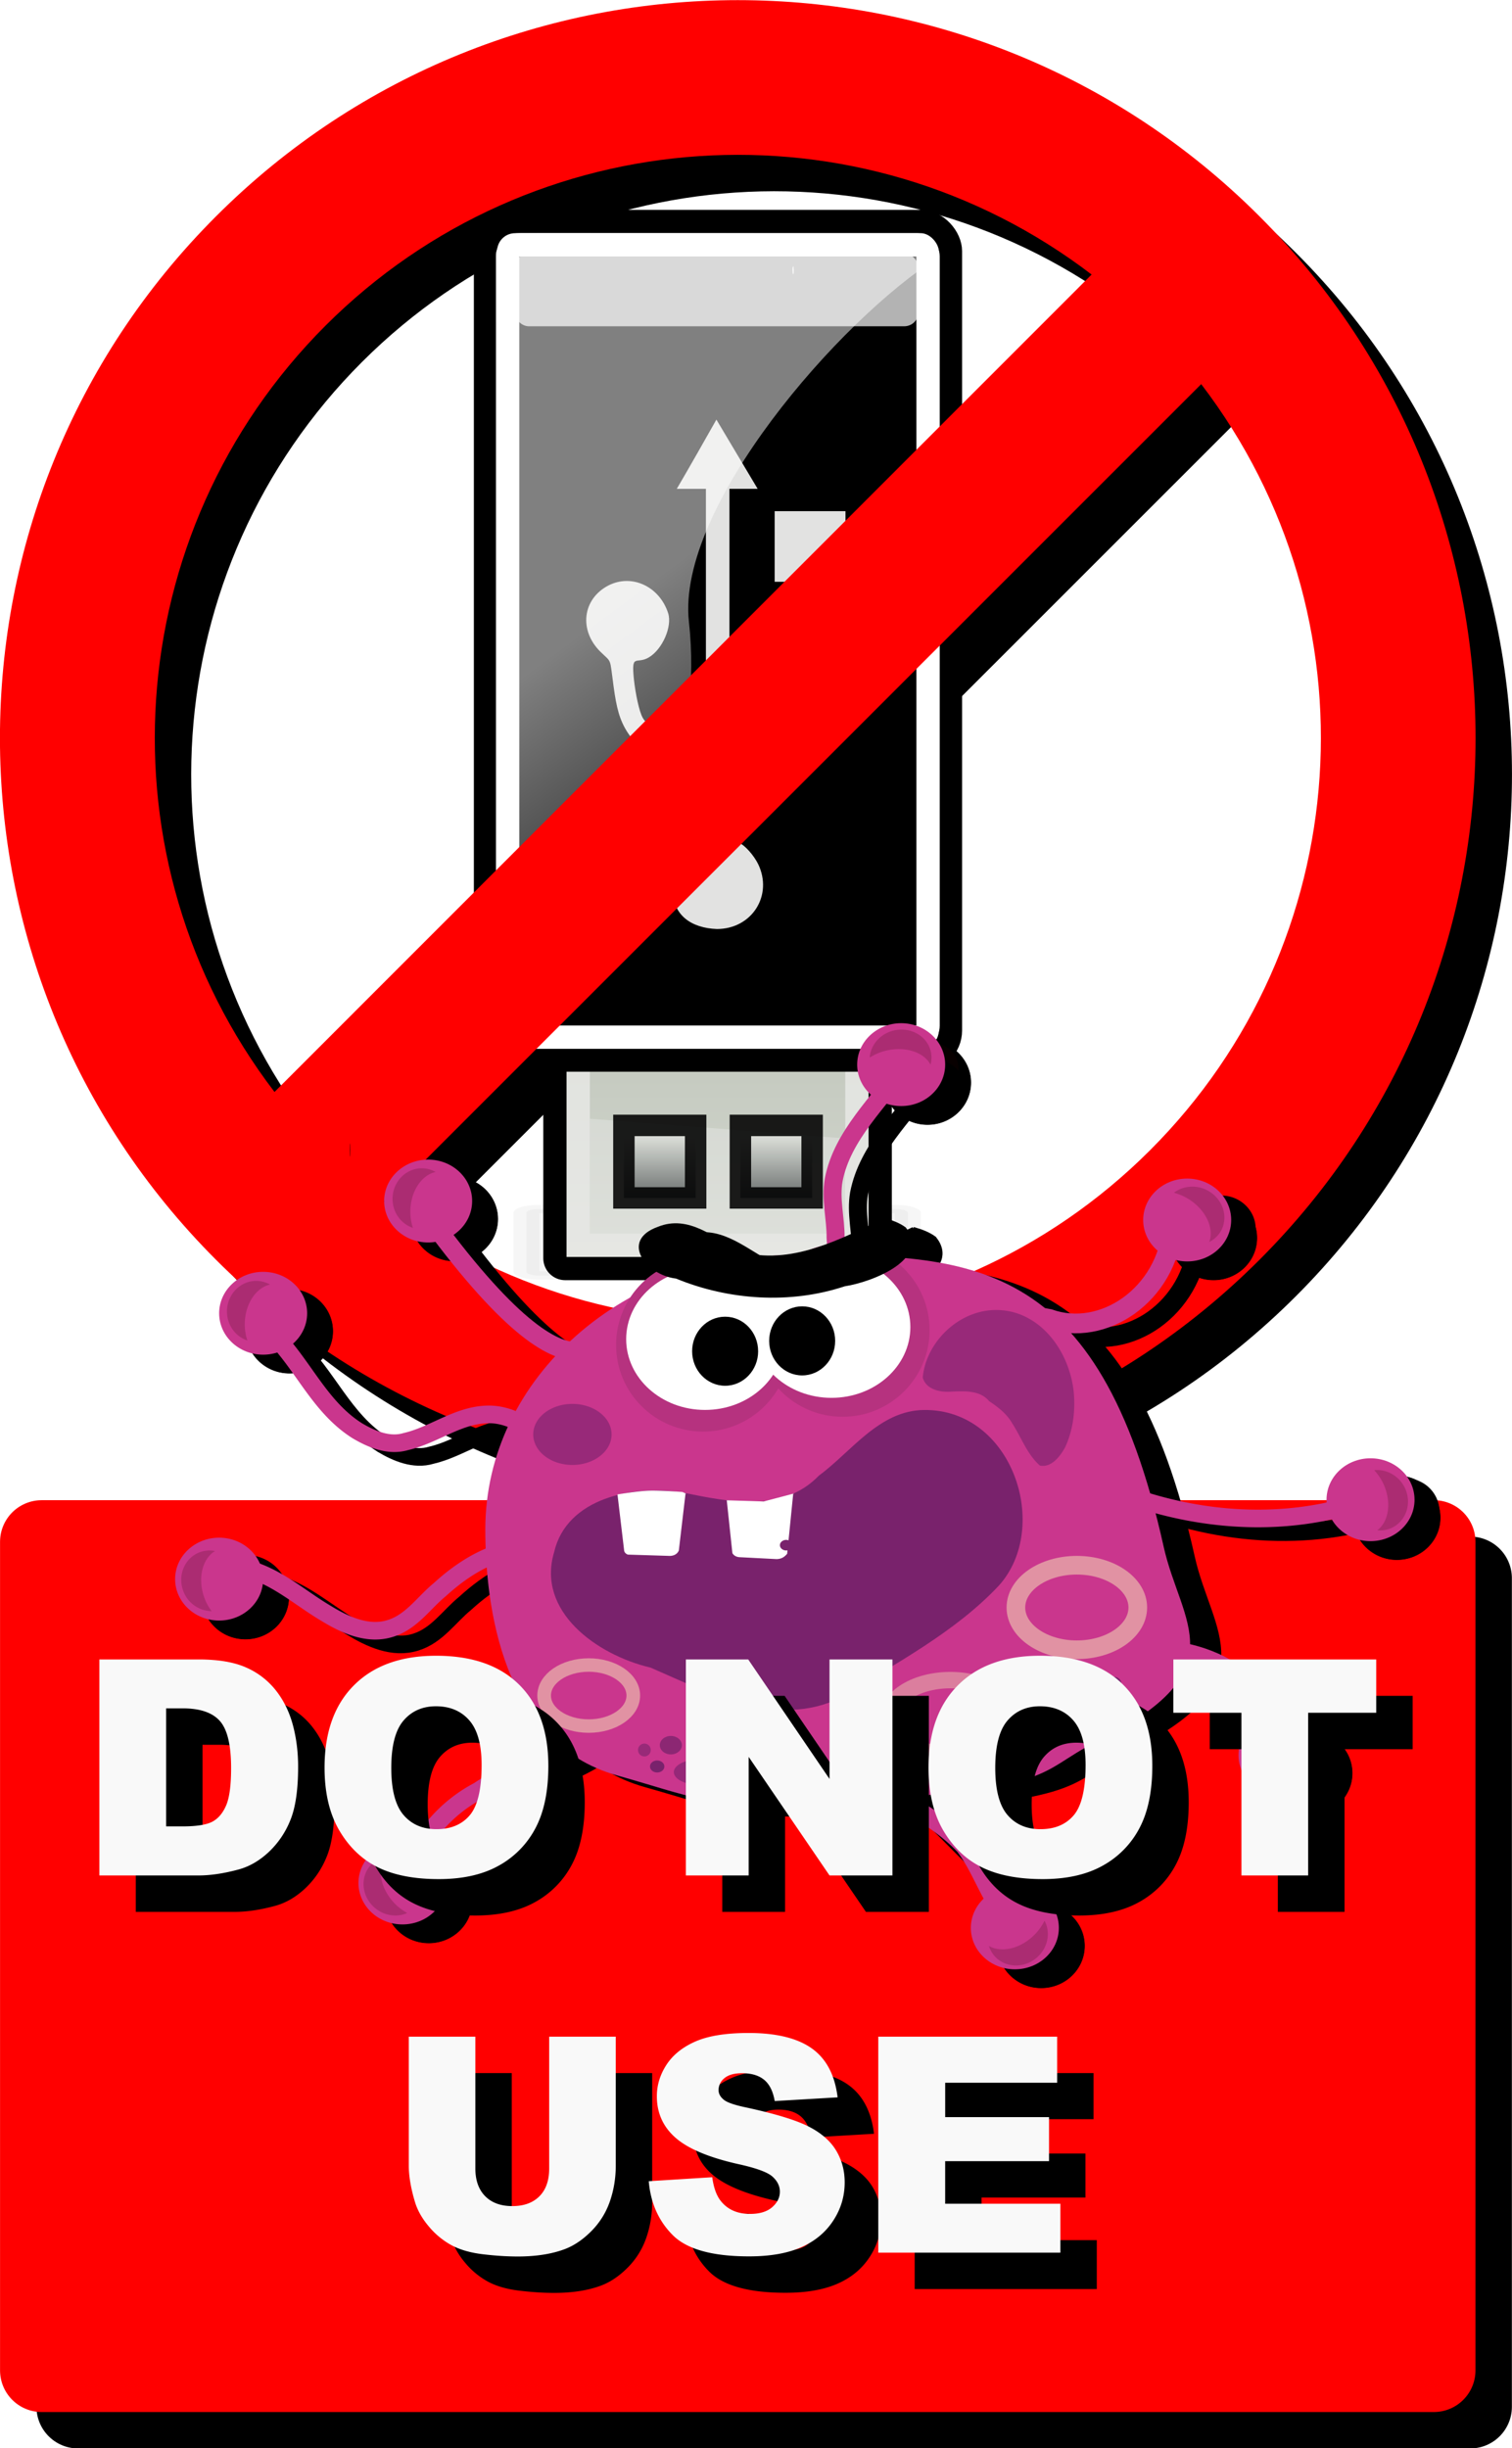
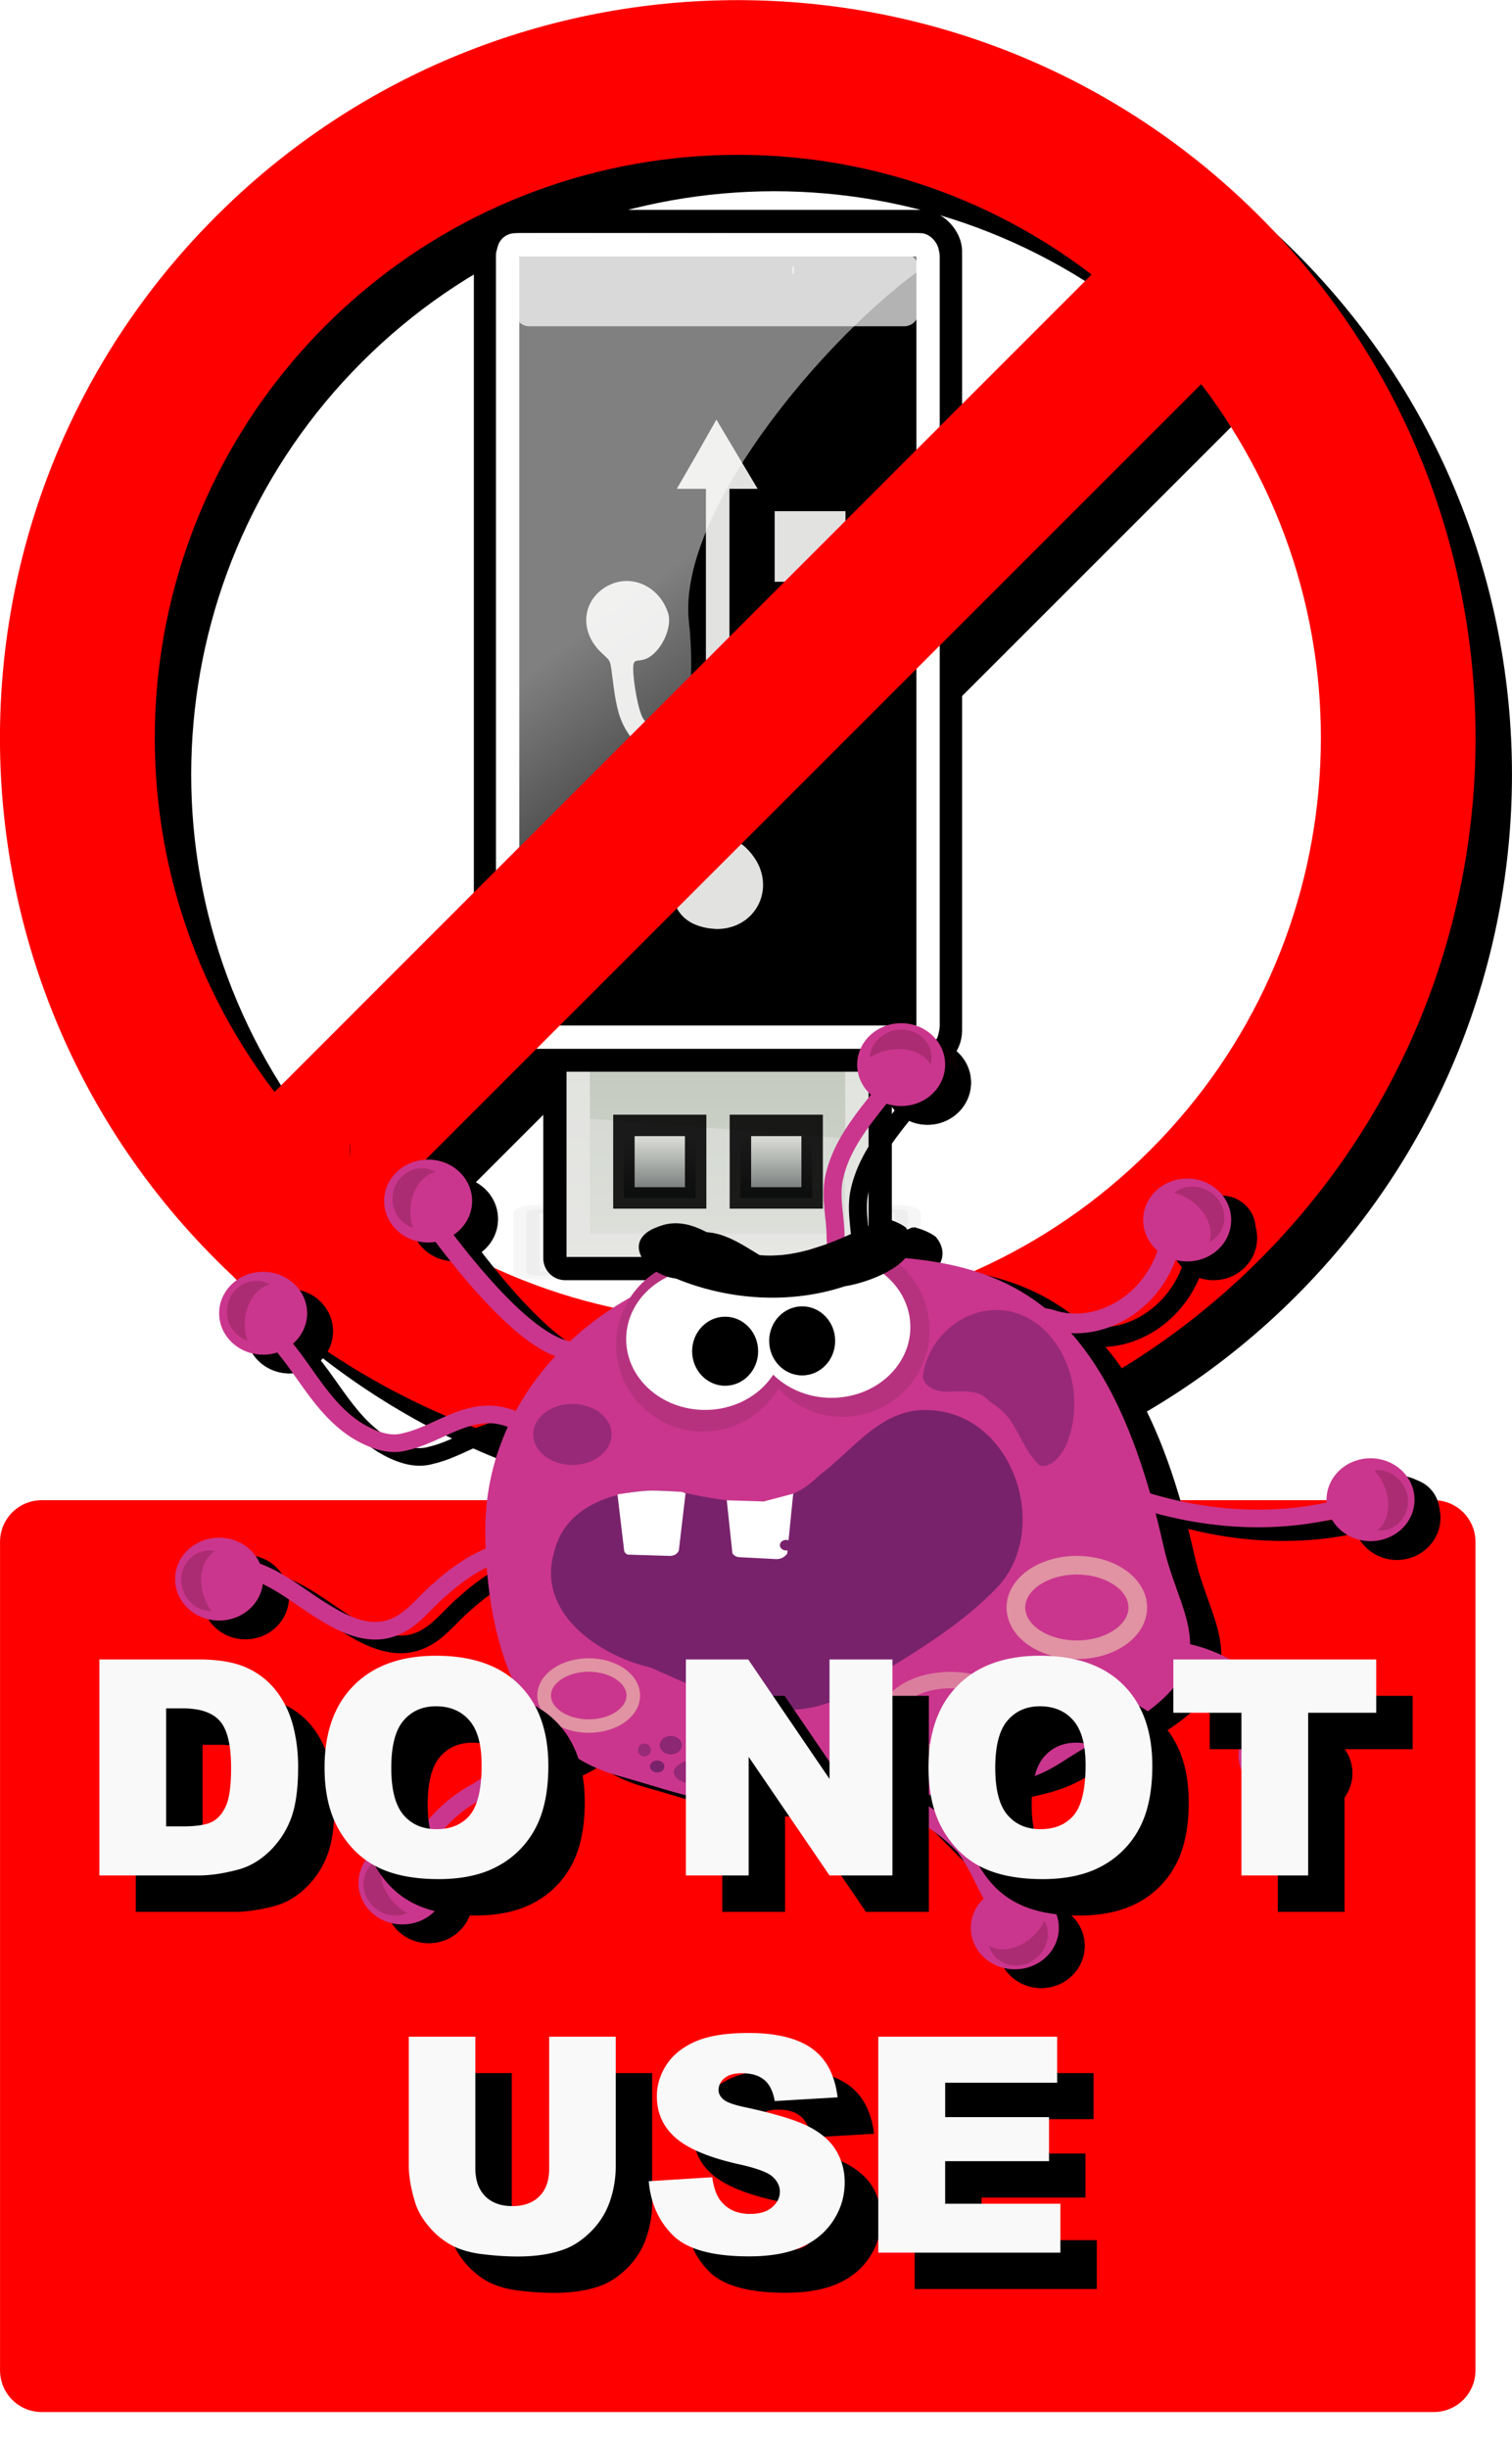
<svg xmlns="http://www.w3.org/2000/svg" xmlns:xlink="http://www.w3.org/1999/xlink" viewBox="0 0 83.064 134.48" version="1.0">
  <defs>
    <linearGradient id="a">
      <stop stop-color="#2e3436" stop-opacity=".825" offset="0" />
      <stop stop-color="#2e3436" stop-opacity="0" offset="1" />
    </linearGradient>
    <linearGradient id="f" x1="19.004" gradientUnits="userSpaceOnUse" y1="19.002" gradientTransform="matrix(1 0 0 1 189.76 259.52)" x2="29.02" y2="32.577">
      <stop stop-color="#fff" offset="0" />
      <stop stop-color="#fff" stop-opacity="0" offset="1" />
    </linearGradient>
    <linearGradient id="e" x1="20.405" xlink:href="#a" gradientUnits="userSpaceOnUse" y1="6.988" gradientTransform="translate(189.8 -312.46) scale(1.325)" x2="20.405" y2="9.119" />
    <linearGradient id="d" x1="20.405" xlink:href="#a" gradientUnits="userSpaceOnUse" y1="6.988" gradientTransform="translate(184.8 -312.46) scale(1.325)" x2="20.405" y2="9.119" />
    <linearGradient id="c" x1="23.335" gradientUnits="userSpaceOnUse" y1="-18.569" gradientTransform="matrix(1 0 0 .938 192.79 -287.68)" x2="23.335" y2="-4.123">
      <stop stop-color="#d3d7cf" offset="0" />
      <stop stop-color="#bbc1b5" offset="1" />
    </linearGradient>
    <filter id="b" color-interpolation-filters="sRGB">
      <feGaussianBlur stdDeviation=".569" />
    </filter>
  </defs>
-   <path stroke-linejoin="round" stroke="#000" stroke-linecap="round" stroke-width="4.575" d="M4.29 86.69h76.48v45.511H4.29z" />
  <path d="M13.87 13.88c15.83-15.83 41.49-15.83 57.32 0 15.83 15.82 15.83 41.49 0 57.32s-41.49 15.83-57.32 0-15.83-41.5 0-57.32m9.22 54.11c12.75 9.74 30.74 8.54 42.09-2.81 11.35-11.34 12.55-29.33 2.81-42.08l-44.9 44.89zm38.88-50.91c-12.75-9.74-30.74-8.54-42.09 2.81-11.34 11.34-12.54 29.34-2.8 42.09l44.89-44.9z" />
  <g transform="translate(-234.845 -321.95) scale(1.28)">
    <rect opacity=".193" transform="matrix(1.129 0 0 .358 198.73 302.68)" rx=".435" ry=".435" height="7.97" filter="url(#b)" width="14.5" stroke="#000" y="2.03" x="6.5" stroke-width=".985" />
    <rect rx=".488" ry=".488" height="9.529" width="11.325" y="294.58" x="208.72" fill="#fff" />
    <rect rx=".441" ry=".441" transform="scale(1 -1)" width="13.96" stroke="#000" y="-305.96" x="207.29" height="14.931" fill="url(#c)" />
    <path opacity=".363" fill="#eeeeec" d="M208.79 304.46h11v-4.08l-11-.85v4.93z" />
    <path opacity=".882" transform="scale(1 -1)" stroke="#000" stroke-width=".92" fill="url(#d)" d="M210.25-302.93h3.079v3.113h-3.079z" />
    <path opacity=".715" stroke="#eeeeec" fill="none" d="M208.29 304.96h11.96v-13.035h-11.96z" />
    <path opacity=".882" transform="scale(1 -1)" stroke="#000" stroke-width=".92" fill="url(#e)" d="M215.25-302.93h3.079v3.113h-3.079z" />
    <rect stroke-linejoin="round" rx="1.27" ry="1.266" height="35.983" width="19.954" stroke="#000" stroke-linecap="round" y="261.03" x="204.31" fill="#fff" />
    <rect stroke-linejoin="round" rx=".488" ry=".488" height="34" width="18.044" stroke="#fff" stroke-linecap="round" y="262.03" x="205.26" />
    <rect opacity=".7" rx=".603" ry=".577" height="3.125" width="17.312" y="262.4" x="205.57" fill="#fff" />
    <rect rx=".924" ry=".267" height=".342" width=".049" y="262.95" x="217.49" fill="#fff" />
    <path opacity=".95" fill="#eeeeec" d="M212.35 289.72c0-1.27.43-1.6.96-2.04.42-.2.49-.34.48-.98-.01-.72-.07-.63-1.42-1.78-2.05-1.75-2.32-2.17-2.56-3.92-.18-1.3-.06-1.01-.57-1.51-.93-.92-.77-2.26.34-2.84 1.01-.52 2.2.04 2.57 1.19.18.57-.25 1.56-.84 1.9-.53.31-.75-.21-.63.94.07.64.23 1.38.37 1.63.22.45 2.47 2.54 2.72 2.54V272.5h-1.25c.58-.99 1.14-1.98 1.7-2.97l1.77 2.97h-1.21v8.36c.17 0 1.82-1.64 2.38-2.38.24-.33.38-.78.38-1.21 0-.65.22-.78-.28-.78h-.54v-3.03h3.04v3.03h-.5c-.43.05-.75.27-.83.99-.12 1.07-.59 1.77-2.3 3.47l-1.35 1.42v5.07l.4.24c.27.12.64.54.83.92.65 1.34-.26 2.79-1.77 2.79-1.09-.04-1.89-.59-1.89-1.67z" />
    <path opacity=".5" fill="url(#f)" d="M204.76 262.45c-.01-.47.59-.9 1.09-.92.58-.02 16.21.03 16.21.03s1.82-.2 1.69 1c-4.26 2.69-11.25 10.75-10.71 15.64 1.17 10.57-8.28 17.33-8.28 17.33s.02-31.5 0-33.08z" />
  </g>
  <path d="M11.87 11.88c15.83-15.83 41.49-15.83 57.32 0 15.83 15.82 15.83 41.49 0 57.32s-41.49 15.83-57.32 0-15.83-41.5 0-57.32m9.22 54.11c12.75 9.74 30.74 8.54 42.09-2.81 11.35-11.34 12.55-29.33 2.81-42.08l-44.9 44.89zm38.88-50.91c-12.75-9.74-30.74-8.54-42.09 2.81-11.34 11.34-12.54 29.34-2.8 42.09l44.89-44.9z" fill="red" />
  <path stroke-linejoin="round" stroke="red" stroke-linecap="round" stroke-width="4.575" fill="red" d="M2.29 84.69h76.48v45.511H2.29z" />
  <g stroke="#000">
    <path stroke-width="4.792" fill="none" d="M623.83 697.62c-7.02-17.88-28-25.1-46.03-19.56l-1.97-.13M523.91 517.6c-6.75 10.08-16.6 18.93-18.92 31.17-.91 5.24.56 10.46.51 15.73.47 7.81 1.31 15.6 1.76 23.42" transform="matrix(.206 0 0 .202 -56.837 -45.286)" />
    <path d="M594.04 647.57c4.57 20.9 20.07 33.59-17.53 52.7-18.22 9.27-8.46 13.4-80.43 17.15-22.96 1.19-28.34-2.11-48.1-7.77-30.74-8.8-35.17-46.19-35.17-66.77 0-41.17 37.28-74.54 83.27-74.54s80.59-.15 97.96 79.23z" transform="matrix(.206 0 0 .202 -56.837 -45.286)" />
    <path transform="matrix(.168 0 0 .207 106.162 -24.415)" d="M-366 478.36c0 12.7-12.76 23-28.5 23s-28.5-10.3-28.5-23 12.76-23 28.5-23 28.5 10.3 28.5 23z" />
    <path transform="matrix(.168 0 0 .207 113.83 -25.228)" d="M-366 478.36c0 12.7-12.76 23-28.5 23s-28.5-10.3-28.5-23 12.76-23 28.5-23 28.5 10.3 28.5 23z" />
    <path transform="matrix(.152 0 0 .169 100.083 -6.555)" d="M-366 478.36c0 12.7-12.76 23-28.5 23s-28.5-10.3-28.5-23 12.76-23 28.5-23 28.5 10.3 28.5 23z" />
    <path transform="matrix(.152 0 0 .169 107.033 -7.22)" d="M-366 478.36c0 12.7-12.76 23-28.5 23s-28.5-10.3-28.5-23 12.76-23 28.5-23 28.5 10.3 28.5 23z" />
    <path transform="matrix(.139 0 0 .146 77.636 -4.446)" d="M-248 544.36c0 7.18-5.82 13-13 13s-13-5.82-13-13 5.82-13 13-13 13 5.82 13 13z" />
    <path transform="matrix(.139 0 0 .146 81.868 -5.014)" d="M-248 544.36c0 7.18-5.82 13-13 13s-13-5.82-13-13 5.82-13 13-13 13 5.82 13 13z" />
    <path d="M530.03 610.44c23.57-.26 34.03 31.75 20 47.66-11.79 12.77-27.72 21.18-42.41 30.51-17.03 8.45-35.2-1.41-50.65-8.22-14.5-3.46-30.54-15.35-25.76-31.39 3.35-14.69 21.25-18.4 34.66-16.08 12.22 2.52 26.43 5.5 36.09-4.69 8.63-6.43 16.08-17.69 28.07-17.79z" transform="matrix(.206 0 0 .202 -56.837 -45.286)" />
    <path transform="matrix(.028 0 0 .029 28.103 48.81)" d="M-27 625.86c0 43.91-38.056 79.5-85 79.5-46.94 0-85-35.59-85-79.5 0-43.9 38.06-79.5 85-79.5 46.944 0 85 35.6 85 79.5z" />
    <path d="M519.48 558.34c-11.73 5.66-25.11 13.05-38.78 9.02-6.59-3.57-13.49-10.09-21.82-6.64-10.18 3.72-3.17 13.08 4.89 14.04 14.03 5.88 30.48 7.01 45.04 2.1 7.59-1.18 22.99-7.48 16.32-15.99-1.64-1.23-3.64-1.98-5.65-2.53z" transform="matrix(.206 0 0 .202 -56.837 -45.286)" />
    <path stroke-width="9.482" transform="matrix(.108 0 0 .108 109.05 51.483)" fill="none" d="M-418 347.86c0 11.88-13.88 21.5-31 21.5s-31-9.62-31-21.5c0-11.87 13.88-21.5 31-21.5s31 9.63 31 21.5z" />
-     <path stroke-width="9.482" transform="matrix(.079 0 0 .078 69.212 66.757)" fill="none" d="M-418 347.86c0 11.88-13.88 21.5-31 21.5s-31-9.62-31-21.5c0-11.87 13.88-21.5 31-21.5s31 9.63 31 21.5z" />
    <path d="M-418 347.86c0 11.88-13.88 21.5-31 21.5s-31-9.62-31-21.5c0-11.87 13.88-21.5 31-21.5s31 9.63 31 21.5z" stroke-opacity=".779" transform="matrix(.108 0 0 .095 102.104 62.037)" stroke-width="9.483" fill="none" />
    <path transform="matrix(.028 0 0 .029 19.038 54.973)" d="M-27 625.86c0 43.91-38.056 79.5-85 79.5-46.94 0-85-35.59-85-79.5 0-43.9 38.06-79.5 85-79.5 46.944 0 85 35.6 85 79.5z" />
    <path transform="matrix(.028 0 0 .029 54.09 41.316)" d="M-27 625.86c0 43.91-38.056 79.5-85 79.5-46.94 0-85-35.59-85-79.5 0-43.9 38.06-79.5 85-79.5 46.944 0 85 35.6 85 79.5z" />
    <path transform="matrix(.028 0 0 .029 69.805 49.85)" d="M-27 625.86c0 43.91-38.056 79.5-85 79.5-46.94 0-85-35.59-85-79.5 0-43.9 38.06-79.5 85-79.5 46.944 0 85 35.6 85 79.5z" />
    <path transform="matrix(.028 0 0 .029 79.877 65.215)" d="M-27 625.86c0 43.91-38.056 79.5-85 79.5-46.94 0-85-35.59-85-79.5 0-43.9 38.06-79.5 85-79.5 46.944 0 85 35.6 85 79.5z" />
    <path transform="matrix(.028 0 0 .029 75.042 79.25)" d="M-27 625.86c0 43.91-38.056 79.5-85 79.5-46.94 0-85-35.59-85-79.5 0-43.9 38.06-79.5 85-79.5 46.944 0 85 35.6 85 79.5z" />
    <path transform="matrix(.028 0 0 .029 60.336 88.735)" d="M-27 625.86c0 43.91-38.056 79.5-85 79.5-46.94 0-85-35.59-85-79.5 0-43.9 38.06-79.5 85-79.5 46.944 0 85 35.6 85 79.5z" />
    <path transform="matrix(.028 0 0 .029 26.692 86.269)" d="M-27 625.86c0 43.91-38.056 79.5-85 79.5-46.94 0-85-35.59-85-79.5 0-43.9 38.06-79.5 85-79.5 46.944 0 85 35.6 85 79.5z" />
    <path transform="matrix(.028 0 0 .029 16.62 69.577)" d="M-27 625.86c0 43.91-38.056 79.5-85 79.5-46.94 0-85-35.59-85-79.5 0-43.9 38.06-79.5 85-79.5 46.944 0 85 35.6 85 79.5z" />
    <path stroke-width="5.01" fill="none" d="M393.73 554.28c45.35 65.28 50.5 33.12 50.5 33.12" transform="matrix(.206 0 0 .202 -56.837 -45.286)" />
    <path stroke-width="4.792" fill="none" d="M354.44 589.8c8.76 8.31 13.02 20.42 23.49 27.16 3.79 2.29 8.43 4.33 12.96 2.95 7.86-1.84 14.51-7.76 22.95-7.37 2.16.12 4.29.72 6.23 1.63M348.56 654.49c8.03 2.19 14.15 7.97 21.07 12.14 4.97 3.1 11.15 6.05 17.17 4.08 5.65-1.8 8.86-6.96 13.15-10.54 6.28-5.84 14.05-10.87 23.06-11.31M391.66 737.93c2.55-9.74 9.56-18.23 18.7-23.11 7.38-5.16 16.37-7.56 24.02-12.24.13-.09.26-.18.38-.27" transform="matrix(.206 0 0 .202 -56.837 -45.286)" />
    <path stroke-width="4.792" d="M550.36 748.25c-4.31-5.67-6.27-12.64-10.54-18.31-7.46-8.08-17.91-12.66-26.6-19.29a21.207 21.207 0 01-3.03-3.66" transform="matrix(.206 0 0 .202 -56.837 -45.286)" />
    <path stroke-width="4.792" fill="none" d="M652.24 633.86c-22.79 9.99-48.64 8.64-71.4-.33l-3.05-.61" transform="matrix(.206 0 0 .202 -56.837 -45.286)" />
    <path stroke-width="5.361" fill="none" d="M595.42 561.67c-1.65 18.41-18.6 30.07-33 24.88-6.87-1.26-14.11-3.1-20.88-.24" transform="matrix(.206 0 0 .202 -56.837 -45.286)" />
    <path fill-opacity=".639" transform="matrix(.267 0 0 .105 75.733 25.448)" d="M-129.3 694.22c0 3.73-2.4 6.75-5.35 6.75-2.96 0-5.35-3.02-5.35-6.75 0-3.72 2.39-6.74 5.35-6.74 2.95 0 5.35 3.02 5.35 6.74z" />
    <path fill-opacity=".764" transform="matrix(.113 0 0 .075 53.505 44.401)" d="M-129.3 694.22c0 3.73-2.4 6.75-5.35 6.75-2.96 0-5.35-3.02-5.35-6.75 0-3.72 2.39-6.74 5.35-6.74 2.95 0 5.35 3.02 5.35 6.74z" />
    <path transform="matrix(.074 0 0 .049 47.446 63.733)" d="M-129.3 694.22c0 3.73-2.4 6.75-5.35 6.75-2.96 0-5.35-3.02-5.35-6.75 0-3.72 2.39-6.74 5.35-6.74 2.95 0 5.35 3.02 5.35 6.74z" />
    <path fill-opacity=".616" transform="matrix(.065 0 0 .052 45.565 60.559)" d="M-129.3 694.22c0 3.73-2.4 6.75-5.35 6.75-2.96 0-5.35-3.02-5.35-6.75 0-3.72 2.39-6.74 5.35-6.74 2.95 0 5.35 3.02 5.35 6.74z" />
    <path transform="matrix(.074 0 0 .052 50.118 60.338)" d="M-129.3 694.22c0 3.73-2.4 6.75-5.35 6.75-2.96 0-5.35-3.02-5.35-6.75 0-3.72 2.39-6.74 5.35-6.74 2.95 0 5.35 3.02 5.35 6.74z" />
    <path transform="matrix(.083 0 0 .059 72.474 52.313)" d="M-129.3 694.22c0 3.73-2.4 6.75-5.35 6.75-2.96 0-5.35-3.02-5.35-6.75 0-3.72 2.39-6.74 5.35-6.74 2.95 0 5.35 3.02 5.35 6.74z" />
    <path transform="matrix(.074 0 0 .056 72.558 54.65)" d="M-129.3 694.22c0 3.73-2.4 6.75-5.35 6.75-2.96 0-5.35-3.02-5.35-6.75 0-3.72 2.39-6.74 5.35-6.74 2.95 0 5.35 3.02 5.35 6.74z" />
    <path fill-opacity=".741" transform="matrix(.087 0 0 .072 73.6 44.29)" d="M-129.3 694.22c0 3.73-2.4 6.75-5.35 6.75-2.96 0-5.35-3.02-5.35-6.75 0-3.72 2.39-6.74 5.35-6.74 2.95 0 5.35 3.02 5.35 6.74z" />
    <path fill-opacity=".783" d="M481.83 702.26c-1.78-3.33-9.66.22-4.41 2.34 4.03 1.83-1.76 10.5 4.68 8.75 4.7-2.07 4.19-9.04-.27-11.09z" transform="matrix(.206 0 0 .202 -56.837 -45.286)" />
    <path fill-opacity=".612" transform="matrix(.402 0 0 .249 87.017 -92.998)" d="M-129.3 694.22c0 3.73-2.4 6.75-5.35 6.75-2.96 0-5.35-3.02-5.35-6.75 0-3.72 2.39-6.74 5.35-6.74 2.95 0 5.35 3.02 5.35 6.74z" />
    <path fill-opacity=".612" d="M549.35 583.29c-9.9-.06-18.75 8.53-19.68 18.34.94 3.36 4.82 4.08 7.83 3.81 3.4-.13 7.5-.37 9.89 2.58 2.4 1.63 4.73 3.44 6.18 6.03 2.45 3.83 3.95 8.38 7.4 11.48 3.07.65 5.41-2.51 6.72-4.92 2.2-4.76 2.82-10.21 2.29-15.4-1.04-8.77-6.21-17.75-14.75-20.9-1.89-.67-3.88-1.02-5.88-1.02z" transform="matrix(.206 0 0 .202 -56.837 -45.286)" />
    <path d="M448.12 633.37s5.66-.97 8.68-1.03c3.01-.07 8.67.37 8.67.37l1.06.47-.23-.04-1.79 15.46c-.43.99-1.4 1.56-2.81 1.45l-10.82-.34c-.6-.25-.97-.67-1-1.28l-1.76-15.06zM495.07 633.11v.06l.25-.06h-.25zm0 .06l-7.9 2.11-9.85-.32 1.5 14.35c.44.73 1.09 1.01 1.8 1.09l10.01.53c1.43-.05 2.11-.63 2.82-1.44l.09-.94c-.11.02-.22.03-.34.03-.92 0-1.68-.64-1.68-1.43s.76-1.44 1.68-1.44c.22 0 .42.05.62.12l1.25-12.66z" transform="matrix(.206 0 0 .202 -56.837 -45.286)" />
    <path fill-opacity=".194" d="M395.84 544.81c-4.31 0-7.81 3.73-7.81 8.31 0 3.69 2.29 6.8 5.44 7.87-.43-1.33-.69-2.79-.69-4.34 0-5.46 2.92-9.97 6.75-10.84-1.1-.63-2.35-1-3.69-1zM351.61 575.38c-4.31 0-7.81 3.74-7.81 8.32 0 3.69 2.29 6.8 5.44 7.87-.42-1.33-.69-2.8-.69-4.34 0-5.46 2.93-9.97 6.75-10.85-1.1-.62-2.35-1-3.69-1zM336.79 648.97c-4.09 1.38-6.21 6.03-4.75 10.37 1.18 3.5 4.34 5.72 7.67 5.73a14.15 14.15 0 01-2.04-3.9c-1.74-5.17-.41-10.38 2.94-12.43-1.25-.24-2.55-.2-3.82.23zM382.67 733.56c-3.16 2.93-3.18 8.05-.06 11.4 2.51 2.71 6.31 3.43 9.34 2.07-1.22-.69-2.41-1.58-3.46-2.71-3.71-4-4.65-9.3-2.44-12.54-1.24.29-2.4.87-3.38 1.78zM549.35 759.23c3.14 2.96 8.24 2.66 11.39-.67 2.54-2.68 3.02-6.51 1.47-9.45-.61 1.26-1.43 2.5-2.49 3.62-3.75 3.96-8.98 5.23-12.36 3.24.37 1.21 1.02 2.34 1.99 3.26zM624.52 712.84c4.06 1.47 8.62-.86 10.17-5.16 1.26-3.47.16-7.18-2.44-9.25-.05 1.39-.3 2.86-.83 4.31-1.85 5.13-6.14 8.39-10.03 7.91.82.96 1.87 1.74 3.13 2.19zM654.87 642.49c3.92-1.8 5.54-6.66 3.64-10.82-1.55-3.36-4.93-5.23-8.23-4.89a14.7 14.7 0 012.44 3.66c2.27 4.96 1.5 10.29-1.62 12.68 1.27.11 2.56-.08 3.77-.63zM609.06 562.28c2.35-3.62 1.13-8.59-2.7-11.09-3.09-2.01-6.95-1.79-9.57.26 1.35.37 2.72.95 4.02 1.79 4.57 2.98 6.75 7.9 5.4 11.58 1.12-.58 2.12-1.42 2.85-2.54z" transform="matrix(.206 0 0 .202 -56.837 -45.286)" />
    <path fill-opacity=".194" fill="#2b0100" d="M531.76 512.84c-1.11-4.16-5.63-6.58-10.05-5.39-3.56.96-5.98 3.98-6.2 7.29 1.18-.75 2.53-1.39 4.02-1.79 5.27-1.41 10.39.25 12.22 3.71.33-1.22.36-2.52.01-3.82z" transform="matrix(.206 0 0 .202 -56.837 -45.286)" />
  </g>
  <path stroke="#ca368d" stroke-width="4.792" fill="none" d="M623.83 697.62c-7.02-17.88-28-25.1-46.03-19.56l-1.97-.13M523.91 517.6c-6.75 10.08-16.6 18.93-18.92 31.17-.91 5.24.56 10.46.51 15.73.47 7.81 1.31 15.6 1.76 23.42" transform="matrix(.206 0 0 .202 -58.229 -46.039)" />
  <path fill="#ca368d" d="M63.928 84.96c.94 4.227 4.128 6.794-3.604 10.66-3.747 1.876-1.74 2.711-16.54 3.47-4.721.24-5.828-.427-9.891-1.572-6.321-1.78-7.232-9.344-7.232-13.507 0-8.329 7.666-15.08 17.123-15.08s16.572-.03 20.144 16.028z" />
  <g fill="#b6327f">
    <path d="M43.4 73.872c0 2.63-2.138 4.762-4.777 4.762s-4.778-2.133-4.778-4.762 2.139-4.762 4.778-4.762 4.778 2.132 4.778 4.762z" />
    <path d="M51.068 73.059c0 2.63-2.14 4.762-4.778 4.762s-4.778-2.133-4.778-4.762 2.14-4.762 4.778-4.762 4.778 2.132 4.778 4.762z" />
  </g>
  <g fill="#fff">
    <path d="M43.062 73.557c0 2.147-1.94 3.888-4.331 3.888S34.4 75.704 34.4 73.557s1.939-3.888 4.33-3.888 4.332 1.74 4.332 3.888z" />
    <path d="M50.012 72.893c0 2.147-1.94 3.888-4.332 3.888s-4.33-1.741-4.33-3.888 1.939-3.888 4.33-3.888 4.332 1.741 4.332 3.888z" />
  </g>
  <path d="M41.65 74.22c0 1.048-.812 1.897-1.814 1.897s-1.813-.849-1.813-1.897.812-1.896 1.813-1.896 1.813.849 1.813 1.896zM45.881 73.652c0 1.048-.811 1.897-1.813 1.897s-1.813-.85-1.813-1.897.812-1.897 1.813-1.897 1.813.85 1.813 1.897z" />
  <path fill="#79226c" d="M50.766 77.448c4.846-.052 6.997 6.423 4.112 9.642-2.424 2.583-5.7 4.284-8.72 6.172-3.503 1.709-7.24-.286-10.416-1.663-2.982-.7-6.28-3.105-5.298-6.35.69-2.972 4.37-3.722 7.128-3.253 2.513.51 5.435 1.113 7.421-.949 1.775-1.3 3.307-3.578 5.773-3.599z" />
  <path fill="#ca368d" d="M25.938 65.97c0 1.258-1.082 2.277-2.417 2.277-1.335 0-2.418-1.02-2.418-2.276 0-1.257 1.083-2.276 2.418-2.276 1.335 0 2.417 1.019 2.417 2.276z" />
  <path d="M48.596 66.909c-2.412 1.145-5.164 2.64-7.975 1.825-1.355-.723-2.774-2.041-4.487-1.344-2.093.753-.652 2.646 1.006 2.84 2.885 1.19 6.268 1.419 9.262.425 1.56-.238 4.727-1.513 3.356-3.234-.337-.249-.749-.4-1.162-.512z" />
  <path d="M-418 347.86c0 11.88-13.88 21.5-31 21.5s-31-9.62-31-21.5c0-11.87 13.88-21.5 31-21.5s31 9.63 31 21.5z" transform="matrix(.108 0 0 .108 107.65 50.728)" stroke="#e192a3" stroke-width="9.482" fill="none" />
  <path d="M-418 347.86c0 11.88-13.88 21.5-31 21.5s-31-9.62-31-21.5c0-11.87 13.88-21.5 31-21.5s31 9.63 31 21.5z" transform="matrix(.079 0 0 .078 67.813 66)" stroke="#e192a3" stroke-width="9.482" fill="none" />
  <path d="M-418 347.86c0 11.88-13.88 21.5-31 21.5s-31-9.62-31-21.5c0-11.87 13.88-21.5 31-21.5s31 9.63 31 21.5z" stroke-opacity=".779" transform="matrix(.108 0 0 .095 100.703 61.281)" stroke="#e192a3" stroke-width="9.483" fill="none" />
  <path fill="#ca368d" d="M16.873 72.135c0 1.257-1.082 2.275-2.417 2.275-1.335 0-2.417-1.018-2.417-2.275s1.082-2.276 2.417-2.276c1.335 0 2.417 1.019 2.417 2.276zM51.924 58.478c0 1.257-1.082 2.276-2.417 2.276-1.335 0-2.417-1.02-2.417-2.276 0-1.257 1.082-2.276 2.417-2.276 1.335 0 2.417 1.019 2.417 2.276zM67.637 67.012c0 1.258-1.082 2.276-2.417 2.276-1.335 0-2.417-1.018-2.417-2.276 0-1.256 1.082-2.275 2.417-2.275 1.335 0 2.417 1.019 2.417 2.275zM77.71 82.377c0 1.257-1.083 2.276-2.418 2.276-1.335 0-2.417-1.02-2.417-2.276 0-1.257 1.082-2.276 2.417-2.276 1.335 0 2.417 1.019 2.417 2.276zM72.875 96.412c0 1.257-1.082 2.276-2.417 2.276-1.335 0-2.418-1.02-2.418-2.276 0-1.257 1.083-2.276 2.418-2.276 1.335 0 2.417 1.019 2.417 2.276zM58.17 105.895c0 1.257-1.083 2.276-2.418 2.276-1.335 0-2.417-1.019-2.417-2.276s1.082-2.276 2.417-2.276c1.335 0 2.418 1.02 2.418 2.276zM24.527 103.43c0 1.256-1.082 2.275-2.417 2.275-1.335 0-2.417-1.019-2.417-2.276s1.082-2.276 2.417-2.276c1.335 0 2.417 1.02 2.417 2.276zM14.455 86.738c0 1.257-1.082 2.276-2.417 2.276-1.335 0-2.418-1.019-2.418-2.276s1.083-2.276 2.418-2.276c1.335 0 2.417 1.02 2.417 2.276z" />
  <path stroke="#ca368d" stroke-width="5.01" fill="none" d="M393.73 554.28c45.35 65.28 50.5 33.12 50.5 33.12" transform="matrix(.206 0 0 .202 -58.229 -46.039)" />
  <path stroke="#ca368d" stroke-width="4.792" fill="none" d="M354.44 589.8c8.76 8.31 13.02 20.42 23.49 27.16 3.79 2.29 8.43 4.33 12.96 2.95 7.86-1.84 14.51-7.76 22.95-7.37 2.16.12 4.29.72 6.23 1.63M348.56 654.49c8.03 2.19 14.15 7.97 21.07 12.14 4.97 3.1 11.15 6.05 17.17 4.08 5.65-1.8 8.86-6.96 13.15-10.54 6.28-5.84 14.05-10.87 23.06-11.31M391.66 737.93c2.55-9.74 9.56-18.23 18.7-23.11 7.38-5.16 16.37-7.56 24.02-12.24.13-.09.26-.18.38-.27M550.36 748.25c-4.31-5.67-6.27-12.64-10.54-18.31-7.46-8.08-17.91-12.66-26.6-19.29a21.207 21.207 0 01-3.03-3.66M652.24 633.86c-22.79 9.99-48.64 8.64-71.4-.33l-3.05-.61" transform="matrix(.206 0 0 .202 -58.229 -46.039)" />
  <path stroke="#ca368d" stroke-width="5.361" fill="none" d="M595.42 561.67c-1.65 18.41-18.6 30.07-33 24.88-6.87-1.26-14.11-3.1-20.88-.24" transform="matrix(.206 0 0 .202 -58.229 -46.039)" />
  <path fill-opacity=".639" fill="#79226c" d="M39.869 97.338c0 .39-.64.707-1.426.707-.789 0-1.426-.316-1.426-.707 0-.389.637-.705 1.426-.705.786 0 1.426.316 1.426.705z" />
  <path fill-opacity=".764" fill="#79226c" d="M37.46 95.86c0 .28-.272.507-.606.507-.335 0-.606-.227-.606-.508 0-.28.27-.507.606-.507.334 0 .606.227.606.507z" />
  <path fill="#79226c" d="M36.498 97.03c0 .182-.177.33-.395.33-.219 0-.395-.148-.395-.33 0-.183.176-.331.395-.331.218 0 .395.148.395.33z" />
  <path fill-opacity=".616" fill="#79226c" d="M35.749 96.125a.35.35 0 01-.348.353.35.35 0 01-.349-.353.35.35 0 01.349-.353.35.35 0 01.348.353z" />
-   <path fill="#79226c" d="M39.17 95.904c0 .195-.178.353-.396.353-.218 0-.395-.158-.395-.353 0-.195.177-.353.395-.353.218 0 .395.158.395.353zM60.392 92.42c0 .219-.199.397-.442.397-.245 0-.442-.178-.442-.398 0-.219.197-.396.442-.396.243 0 .442.177.442.396zM61.609 92.487a.386.386 0 01-.395.375.385.385 0 01-.396-.375c0-.207.177-.375.396-.375.217 0 .395.168.395.375z" />
  <path fill-opacity=".741" fill="#79226c" d="M60.953 93.477a.476.476 0 01-.466.486.475.475 0 01-.465-.486c0-.268.208-.485.465-.485s.466.217.466.485z" />
  <path fill-opacity=".783" fill="#79226c" d="M40.854 96.023c-.366-.674-1.987.044-.907.473.829.37-.362 2.124.962 1.77.967-.418.862-1.828-.055-2.243z" />
  <path fill-opacity=".612" fill="#79226c" d="M33.598 78.79c0 .926-.965 1.677-2.152 1.677-1.19 0-2.152-.75-2.152-1.678 0-.924.961-1.675 2.152-1.675 1.187 0 2.152.75 2.152 1.675zM54.738 71.956c-2.035-.012-3.855 1.726-4.047 3.71.194.68.992.826 1.61.77.7-.025 1.543-.074 2.034.523.494.33.973.696 1.271 1.22.504.774.813 1.695 1.522 2.322.631.131 1.112-.508 1.382-.995.452-.963.58-2.066.47-3.116-.213-1.774-1.276-3.59-3.032-4.227a3.676 3.676 0 00-1.21-.207z" />
  <path fill="#fff" d="M33.922 82.087s1.164-.196 1.785-.208c.619-.015 1.783.074 1.783.074l.217.096-.047-.009-.368 3.128c-.088.2-.288.315-.578.293l-2.225-.069c-.123-.05-.2-.135-.205-.259l-.362-3.046zM43.576 82.034v.012l.052-.012h-.052zm0 .012l-1.624.427-2.026-.064.309 2.902c.09.148.224.205.37.221l2.058.107c.294-.01.434-.127.58-.291l.019-.19a.39.39 0 01-.07.006c-.19 0-.346-.13-.346-.29s.157-.29.346-.29c.045 0 .086.01.127.024l.257-2.562z" />
  <path fill-opacity=".194" fill="#2b0100" d="M23.17 64.172c-.885 0-1.605.755-1.605 1.681 0 .746.47 1.376 1.119 1.592a2.809 2.809 0 01-.142-.878c0-1.104.6-2.017 1.388-2.193a1.538 1.538 0 00-.76-.202z" />
  <path fill="#2b0100" d="M19.245 63.17c0 .205-.006.37-.012.37-.008 0-.014-.165-.014-.37 0-.206.006-.372.014-.372.006 0 .012.166.012.373z" />
  <path fill-opacity=".194" fill="#2b0100" d="M14.076 70.356c-.887 0-1.607.757-1.607 1.683 0 .747.471 1.376 1.12 1.592a2.88 2.88 0 01-.143-.878c0-1.104.603-2.017 1.388-2.195a1.56 1.56 0 00-.758-.202zM11.028 85.243c-.841.279-1.277 1.22-.977 2.097a1.692 1.692 0 001.577 1.16 2.847 2.847 0 01-.42-.79c-.357-1.045-.083-2.1.605-2.514a1.553 1.553 0 00-.785.047zM20.463 102.355c-.65.592-.654 1.628-.013 2.306.516.548 1.298.694 1.921.418-.25-.14-.496-.32-.712-.548-.762-.809-.956-1.881-.501-2.536a1.528 1.528 0 00-.695.36zM54.738 107.547c.646.6 1.695.539 2.343-.135.522-.542.62-1.317.302-1.912a2.906 2.906 0 01-.512.733c-.771.8-1.847 1.058-2.542.655.076.245.21.473.41.66zM70.196 98.163c.835.297 1.773-.174 2.092-1.044.259-.702.033-1.452-.502-1.87-.01.28-.062.578-.17.87-.381 1.039-1.263 1.698-2.063 1.601.168.194.384.352.643.443zM76.437 83.932c.807-.364 1.14-1.347.749-2.189-.319-.68-1.014-1.058-1.692-.99.193.211.368.458.501.741.467 1.004.309 2.082-.333 2.565.261.023.527-.016.775-.127zM67.017 67.706c.483-.732.232-1.738-.555-2.243-.636-.407-1.43-.363-1.968.052.278.075.56.192.827.362.94.603 1.388 1.598 1.11 2.343.23-.117.436-.287.586-.514zM51.121 57.705c-.228-.842-1.157-1.331-2.066-1.09-.732.194-1.23.804-1.275 1.474.242-.152.52-.281.826-.362 1.084-.285 2.137.05 2.513.75.068-.246.074-.51.002-.772z" />
  <g>
    <path d="M7.46 93.15h5.447c1.074 0 1.941.146 2.602.437a4.23 4.23 0 011.639 1.255c.431.545.744 1.179.939 1.902.194.723.291 1.489.291 2.298 0 1.268-.144 2.251-.433 2.95a4.883 4.883 0 01-1.202 1.756c-.512.473-1.063.787-1.651.943-.804.216-1.532.324-2.185.324H7.46zm3.666 2.687v6.483h.899c.766 0 1.31-.085 1.635-.255.323-.17.577-.467.76-.89.184-.424.276-1.11.276-2.06 0-1.257-.206-2.118-.616-2.582-.41-.464-1.09-.696-2.04-.696zM19.83 99.09c0-1.937.54-3.445 1.619-4.524s2.582-1.619 4.508-1.619c1.975 0 3.496.53 4.564 1.59 1.069 1.06 1.603 2.546 1.603 4.456 0 1.387-.233 2.524-.7 3.411a4.991 4.991 0 01-2.024 2.072c-.882.494-1.981.74-3.298.74-1.338 0-2.445-.212-3.322-.639-.877-.426-1.588-1.1-2.133-2.023-.545-.923-.817-2.077-.817-3.464zm3.666.016c0 1.198.223 2.059.668 2.582.445.523 1.05.785 1.817.785.788 0 1.398-.256 1.83-.769.43-.512.647-1.432.647-2.76 0-1.117-.226-1.933-.676-2.448-.45-.515-1.062-.773-1.833-.773-.74 0-1.333.262-1.781.785-.448.524-.672 1.39-.672 2.598zM39.68 93.15h3.424l4.467 6.564V93.15h3.456v11.865h-3.456L43.128 98.5v6.515H39.68zM53.01 99.09c0-1.937.54-3.445 1.619-4.524s2.582-1.619 4.508-1.619c1.975 0 3.496.53 4.564 1.59 1.069 1.06 1.603 2.546 1.603 4.456 0 1.387-.233 2.524-.7 3.411a4.991 4.991 0 01-2.024 2.072c-.882.494-1.981.74-3.298.74-1.338 0-2.445-.212-3.322-.639-.877-.426-1.588-1.1-2.133-2.023-.545-.923-.817-2.077-.817-3.464zm3.666.016c0 1.198.223 2.059.668 2.582.445.523 1.05.785 1.817.785.788 0 1.397-.256 1.83-.769.43-.512.647-1.432.647-2.76 0-1.117-.226-1.933-.676-2.448-.45-.515-1.062-.773-1.833-.773-.74 0-1.333.262-1.781.785-.448.524-.672 1.39-.672 2.598zM66.46 93.15h11.145v2.93h-3.74v8.935H70.2V96.08h-3.74zM32.17 113.87h3.658v7.074c0 .701-.11 1.363-.328 1.987a4.292 4.292 0 01-1.027 1.634c-.467.467-.957.795-1.47.984-.712.264-1.567.396-2.565.396-.577 0-1.207-.04-1.89-.121-.682-.08-1.253-.241-1.712-.482a4.287 4.287 0 01-1.258-1.023c-.38-.443-.64-.899-.781-1.368-.227-.756-.34-1.425-.34-2.007v-7.074h3.658v7.244c0 .647.18 1.153.538 1.517.36.364.857.546 1.494.546.63 0 1.126-.179 1.485-.538s.538-.867.538-1.525zM37.64 121.81l3.488-.219c.076.567.23.999.462 1.295.377.48.917.72 1.618.72.524 0 .927-.122 1.21-.367.284-.246.425-.53.425-.854 0-.308-.135-.583-.404-.826-.27-.243-.896-.472-1.878-.688-1.608-.361-2.755-.842-3.44-1.44-.69-.6-1.036-1.363-1.036-2.29 0-.61.177-1.186.53-1.729.354-.542.885-.968 1.595-1.279.71-.31 1.682-.465 2.917-.465 1.517 0 2.673.282 3.468.846.796.564 1.27 1.46 1.42 2.69l-3.455.203c-.092-.534-.285-.922-.579-1.165s-.7-.364-1.218-.364c-.426 0-.747.09-.963.27a.83.83 0 00-.324.66c0 .19.09.36.267.51.173.157.583.302 1.23.437 1.603.346 2.75.695 3.444 1.048.694.354 1.198.792 1.514 1.316.315.523.473 1.108.473 1.756 0 .76-.21 1.462-.631 2.104-.42.642-1.009 1.13-1.764 1.461-.756.332-1.708.498-2.857.498-2.018 0-3.416-.389-4.193-1.166-.777-.777-1.216-1.764-1.319-2.962zM50.25 113.87h9.825v2.533h-6.15v1.886h5.705v2.42h-5.706v2.339h6.33v2.687H50.25z" />
  </g>
  <g fill="#f9f9f9">
    <path d="M5.46 91.15h5.447c1.074 0 1.941.146 2.602.437a4.23 4.23 0 011.639 1.255c.431.545.744 1.179.939 1.902.194.723.291 1.489.291 2.298 0 1.268-.144 2.251-.433 2.95a4.883 4.883 0 01-1.202 1.756c-.512.473-1.063.787-1.651.943-.804.216-1.532.324-2.185.324H5.46zm3.666 2.687v6.483h.899c.766 0 1.31-.085 1.635-.255.323-.17.577-.467.76-.89.184-.424.276-1.11.276-2.06 0-1.257-.206-2.118-.616-2.582-.41-.464-1.09-.696-2.04-.696zM17.83 97.09c0-1.937.54-3.445 1.619-4.524s2.582-1.619 4.508-1.619c1.975 0 3.496.53 4.564 1.59 1.069 1.06 1.603 2.546 1.603 4.456 0 1.387-.233 2.524-.7 3.411a4.991 4.991 0 01-2.024 2.072c-.882.494-1.981.74-3.298.74-1.338 0-2.445-.212-3.322-.639-.877-.426-1.588-1.1-2.133-2.023-.545-.923-.817-2.077-.817-3.464zm3.666.016c0 1.198.223 2.059.668 2.582.445.523 1.05.785 1.817.785.788 0 1.398-.256 1.83-.769.43-.512.647-1.432.647-2.76 0-1.117-.226-1.933-.676-2.448-.45-.515-1.062-.773-1.833-.773-.74 0-1.333.262-1.781.785-.448.524-.672 1.39-.672 2.598zM37.68 91.15h3.424l4.467 6.564V91.15h3.456v11.865h-3.456L41.128 96.5v6.515H37.68zM51.01 97.09c0-1.937.54-3.445 1.619-4.524s2.582-1.619 4.508-1.619c1.975 0 3.496.53 4.564 1.59 1.069 1.06 1.603 2.546 1.603 4.456 0 1.387-.233 2.524-.7 3.411a4.991 4.991 0 01-2.024 2.072c-.882.494-1.981.74-3.298.74-1.338 0-2.445-.212-3.322-.639-.877-.426-1.588-1.1-2.133-2.023-.545-.923-.817-2.077-.817-3.464zm3.666.016c0 1.198.223 2.059.668 2.582.445.523 1.05.785 1.817.785.788 0 1.397-.256 1.83-.769.43-.512.647-1.432.647-2.76 0-1.117-.226-1.933-.676-2.448-.45-.515-1.062-.773-1.833-.773-.74 0-1.333.262-1.781.785-.448.524-.672 1.39-.672 2.598zM64.46 91.15h11.145v2.93h-3.74v8.935H68.2V94.08h-3.74zM30.17 111.87h3.658v7.074c0 .701-.11 1.363-.328 1.987a4.292 4.292 0 01-1.027 1.634c-.467.467-.957.795-1.47.984-.712.264-1.567.396-2.565.396-.577 0-1.207-.04-1.89-.121-.682-.08-1.253-.241-1.712-.482a4.287 4.287 0 01-1.258-1.023c-.38-.443-.64-.899-.781-1.368-.227-.756-.34-1.425-.34-2.007v-7.074h3.658v7.244c0 .647.18 1.153.538 1.517.36.364.857.546 1.494.546.63 0 1.126-.179 1.485-.538s.538-.867.538-1.525zM35.64 119.81l3.488-.219c.076.567.23.999.462 1.295.377.48.917.72 1.618.72.524 0 .927-.122 1.21-.367.284-.246.425-.53.425-.854 0-.308-.135-.583-.404-.826-.27-.243-.896-.472-1.878-.688-1.608-.361-2.755-.842-3.44-1.44-.69-.6-1.036-1.363-1.036-2.29 0-.61.177-1.186.53-1.729.354-.542.885-.968 1.595-1.279.71-.31 1.682-.465 2.917-.465 1.517 0 2.673.282 3.468.846.796.564 1.27 1.46 1.42 2.69l-3.455.203c-.092-.534-.285-.922-.579-1.165s-.7-.364-1.218-.364c-.426 0-.747.09-.963.27a.83.83 0 00-.324.66c0 .19.09.36.267.51.173.157.583.302 1.23.437 1.603.346 2.75.695 3.444 1.048.694.354 1.198.792 1.514 1.316.315.523.473 1.108.473 1.756 0 .76-.21 1.462-.631 2.104-.42.642-1.009 1.13-1.764 1.461-.756.332-1.708.498-2.857.498-2.018 0-3.416-.389-4.193-1.166-.777-.777-1.216-1.764-1.319-2.962zM48.25 111.87h9.825v2.533h-6.15v1.886h5.705v2.42h-5.706v2.339h6.33v2.687H48.25z" />
  </g>
</svg>